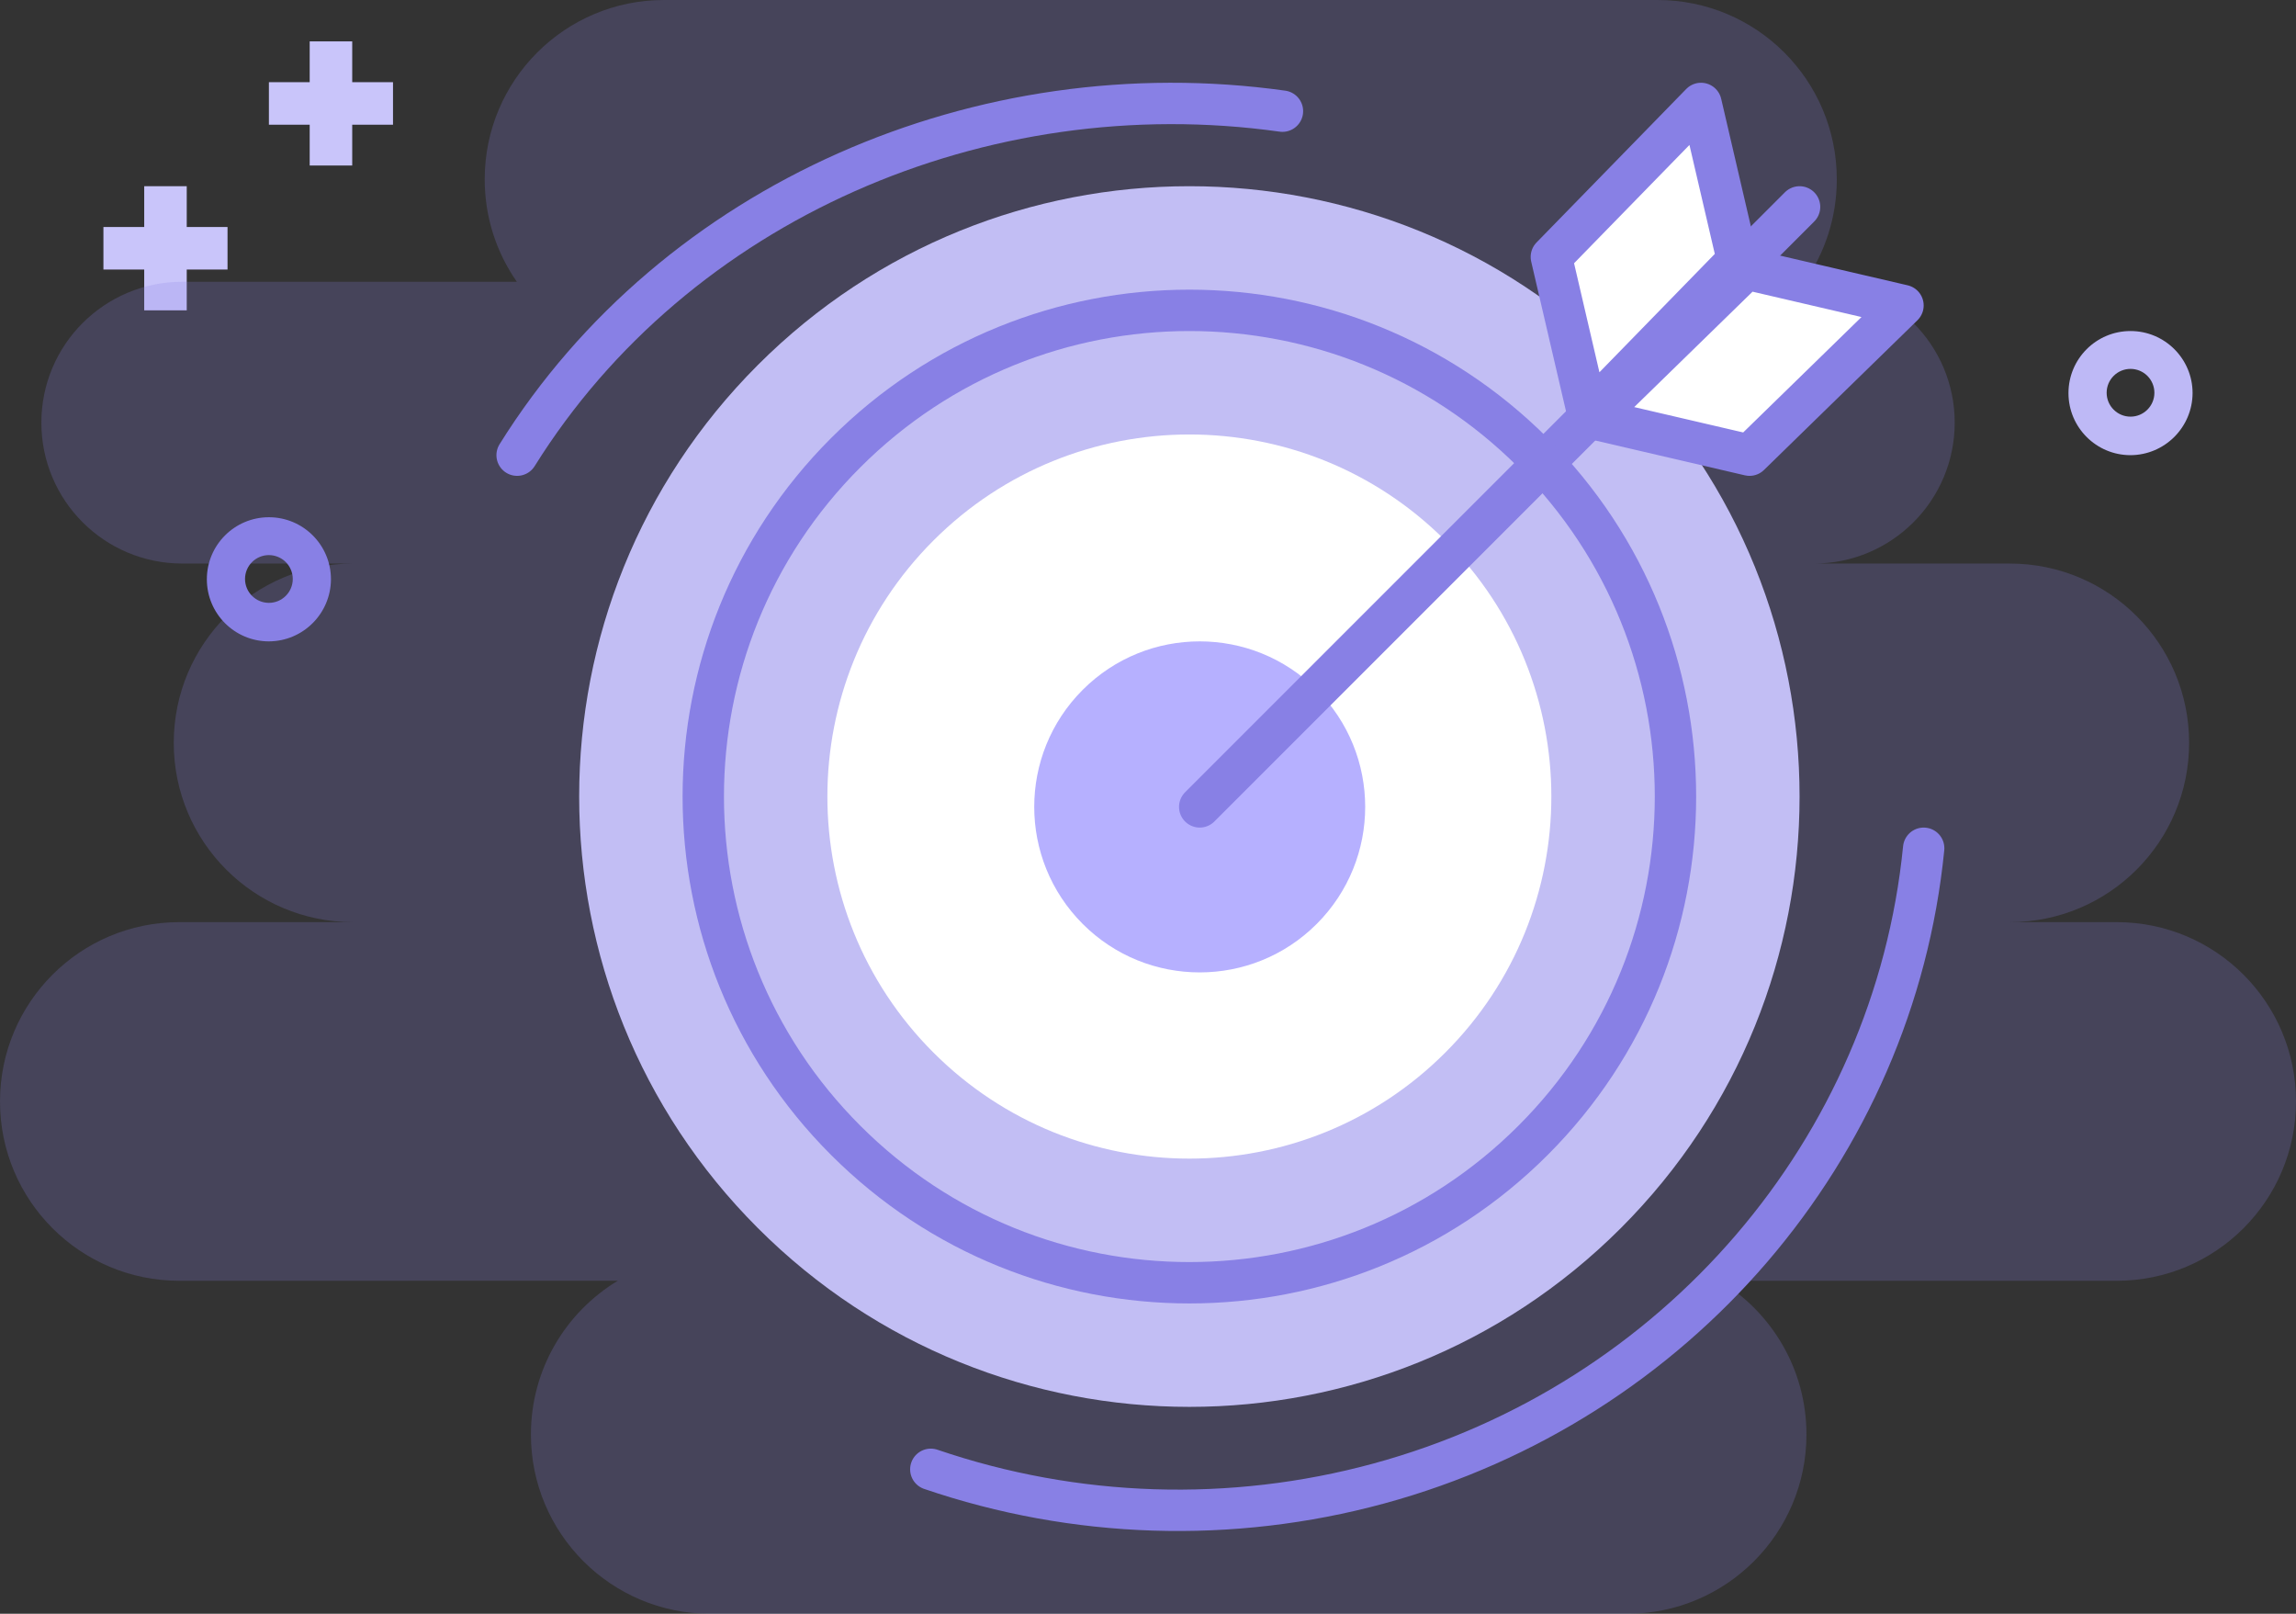
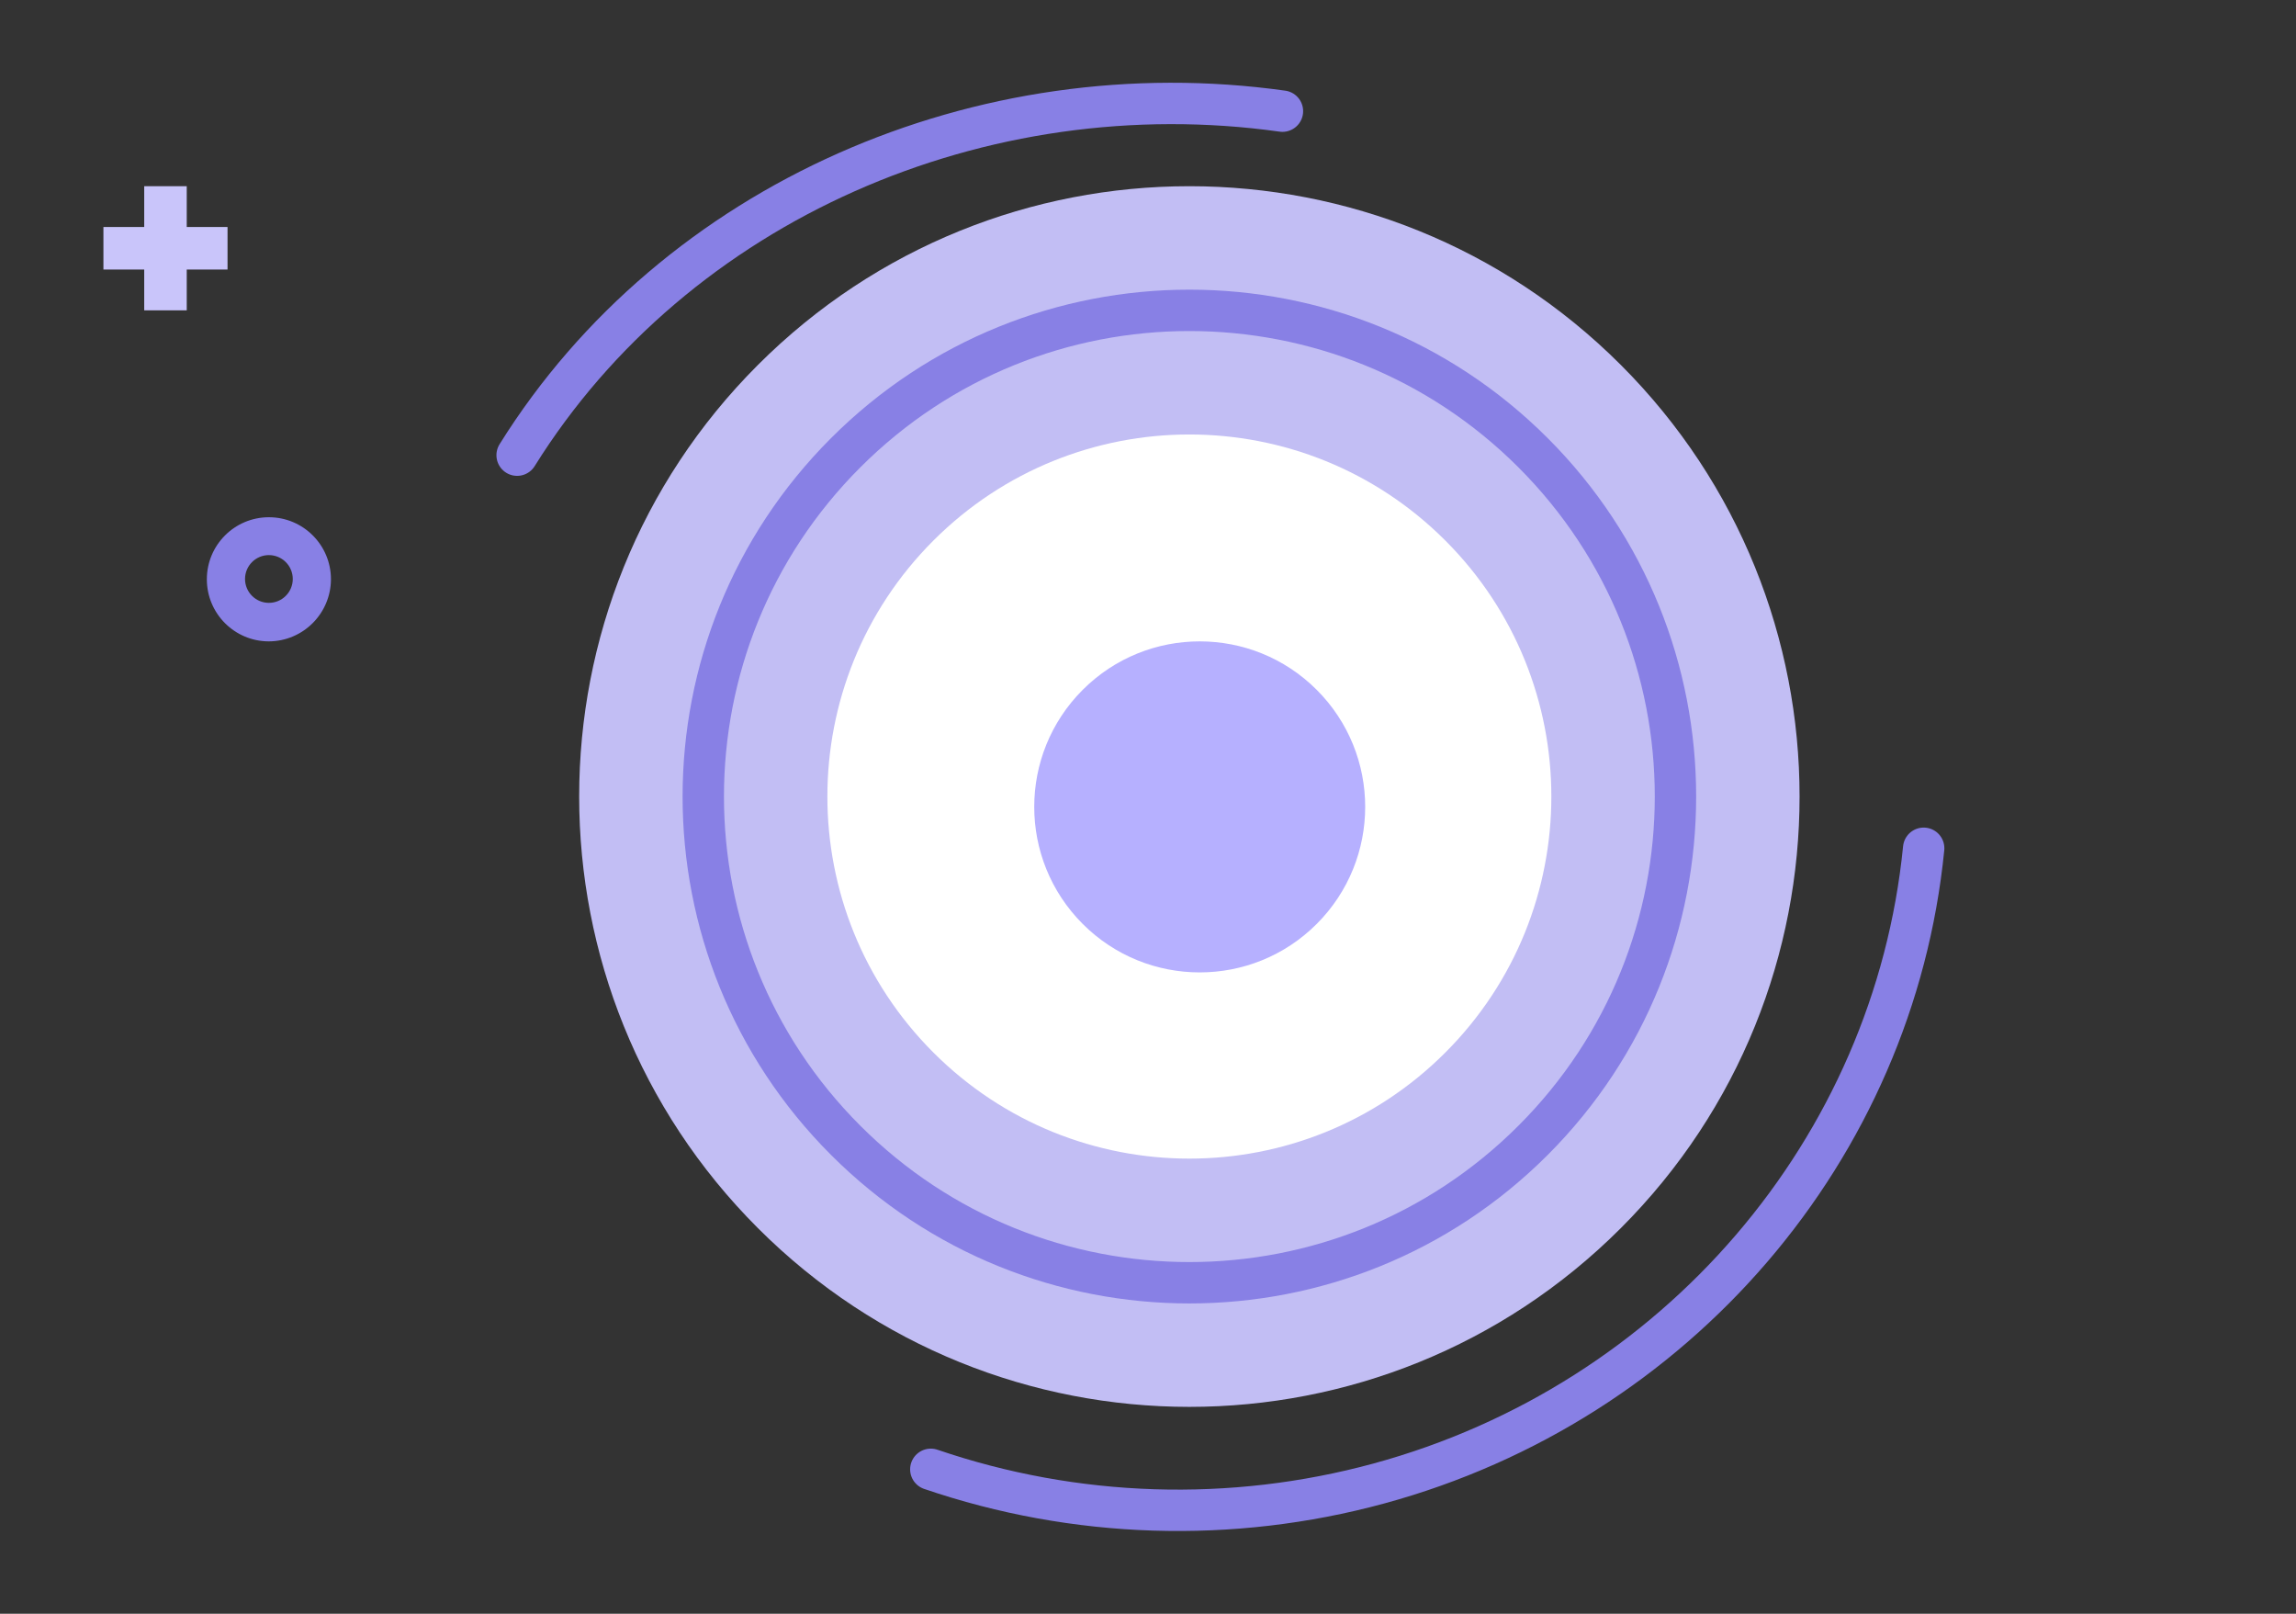
<svg xmlns="http://www.w3.org/2000/svg" width="111" height="78" viewBox="0 0 111 78">
  <rect x="0" y="0" width="111" height="78" fill="#333333" stroke="none" />
  <g fill="none" fill-rule="evenodd">
    <g>
      <g>
        <g>
          <path fill="#C9C5FA" fill-rule="nonzero" d="M11 10.972L9.028 10.972 9.028 9 6.972 9 6.972 10.972 5 10.972 5 13.028 6.972 13.028 6.972 15 9.028 15 9.028 13.028 11 13.028z" transform="translate(-590 -364) translate(0 1) translate(590 363)" />
          <g fill-rule="nonzero">
-             <path fill="#8880E5" d="M17.067 44.571c-4.787 0-8.667-3.88-8.667-8.666 0-4.787 3.88-8.667 8.667-8.667H8.81c-3.761 0-6.81-3.049-6.81-6.81 0-3.76 3.049-6.809 6.81-6.809h16.177c-.98-1.403-1.554-3.11-1.554-4.952C23.433 3.88 27.313 0 32.1 0h48.033C84.92 0 88.8 3.88 88.8 8.667c0 1.841-.574 3.549-1.554 4.953l.444-.001c3.761 0 6.81 3.049 6.81 6.81 0 3.76-3.049 6.81-6.81 6.81h9.477c4.786 0 8.666 3.88 8.666 8.666 0 4.786-3.88 8.666-8.666 8.666h5.166c4.787 0 8.667 3.88 8.667 8.667s-3.88 8.667-8.667 8.667l-19.201-.001c2.517 1.516 4.201 4.276 4.201 7.43 0 4.786-3.88 8.666-8.666 8.666H34.333c-4.786 0-8.666-3.88-8.666-8.667 0-3.153 1.684-5.913 4.201-7.43l-21.201.002C3.88 61.905 0 58.025 0 53.238c0-4.786 3.88-8.667 8.667-8.667z" opacity=".22" transform="translate(-590 -364) translate(0 1) translate(590 363)" />
-             <path fill="#BEB9F6" d="M103 22c-1.657 0-3-1.343-3-3s1.343-3 3-3 3 1.343 3 3c-.008 1.654-1.346 2.992-3 3zm0-4.17c-.637 0-1.154.517-1.154 1.154 0 .637.517 1.154 1.154 1.154.637 0 1.154-.517 1.154-1.154 0-.306-.122-.6-.338-.816-.216-.216-.51-.338-.816-.338z" transform="translate(-590 -364) translate(0 1) translate(590 363)" />
            <path fill="#8880E5" d="M13 31c-1.657 0-3-1.343-3-3s1.343-3 3-3 3 1.343 3 3c-.008 1.654-1.346 2.992-3 3zm0-4.17c-.637 0-1.154.517-1.154 1.154 0 .637.517 1.154 1.154 1.154.637 0 1.154-.517 1.154-1.154 0-.306-.122-.6-.338-.816-.216-.216-.51-.338-.816-.338z" transform="translate(-590 -364) translate(0 1) translate(590 363)" />
-             <path fill="#C9C5FA" d="M19 3.972L17.028 3.972 17.028 2 14.972 2 14.972 3.972 13 3.972 13 6.028 14.972 6.028 14.972 8 17.028 8 17.028 6.028 19 6.028z" transform="translate(-590 -364) translate(0 1) translate(590 363)" />
          </g>
          <g>
            <path fill="#C2BEF4" d="M11.64 54.359C.12 42.839.12 24.16 11.64 12.64c11.52-11.52 30.2-11.52 41.72 0 11.52 11.521 11.52 30.199 0 41.719-11.52 11.521-30.2 11.521-41.72 0" transform="translate(-590 -364) translate(0 1) translate(590 363) translate(25 5)" />
            <path fill="#FFF" d="M20.126 45.874c-6.835-6.835-6.835-17.913 0-24.748 6.835-6.835 17.915-6.835 24.748 0 6.835 6.835 6.835 17.913 0 24.748-6.833 6.835-17.913 6.835-24.748 0" transform="translate(-590 -364) translate(0 1) translate(590 363) translate(25 5)" />
            <path fill="#B6B0FF" d="M27.343 39.657c-3.124-3.126-3.124-8.19 0-11.314 3.124-3.124 8.19-3.124 11.314 0 3.124 3.124 3.124 8.188 0 11.314-3.124 3.124-8.19 3.124-11.314 0" transform="translate(-590 -364) translate(0 1) translate(590 363) translate(25 5)" />
-             <path stroke="#8880E5" stroke-linecap="round" stroke-linejoin="round" stroke-width="2" d="M33 34L62 5" transform="translate(-590 -364) translate(0 1) translate(590 363) translate(25 5)" />
-             <path fill="#FFF" stroke="#8880E5" stroke-linecap="round" stroke-linejoin="round" stroke-width="2" d="M52 15.236L59.421 8 67 9.764 59.581 17zM51.764 15L59 7.579 57.236 0 50 7.418z" transform="translate(-590 -364) translate(0 1) translate(590 363) translate(25 5)" />
            <path stroke="#8880E5" stroke-linecap="round" stroke-linejoin="round" stroke-width="2" d="M0 17C7.656 4.733 22.488-1.662 37 .373M68 36c-1.445 14.546-11.952 26.791-26.35 30.706C34.534 68.64 26.976 68.4 20 66.018" transform="translate(-590 -364) translate(0 1) translate(590 363) translate(25 5)" />
            <path stroke="#8880E5" stroke-linecap="round" stroke-linejoin="round" stroke-width="2" d="M15.884 50.116c-9.179-9.177-9.179-24.055 0-33.233 9.176-9.177 24.056-9.177 33.232 0 9.179 9.178 9.179 24.056 0 33.233-9.176 9.179-24.056 9.179-33.232 0z" transform="translate(-590 -364) translate(0 1) translate(590 363) translate(25 5)" />
          </g>
        </g>
      </g>
    </g>
  </g>
</svg>